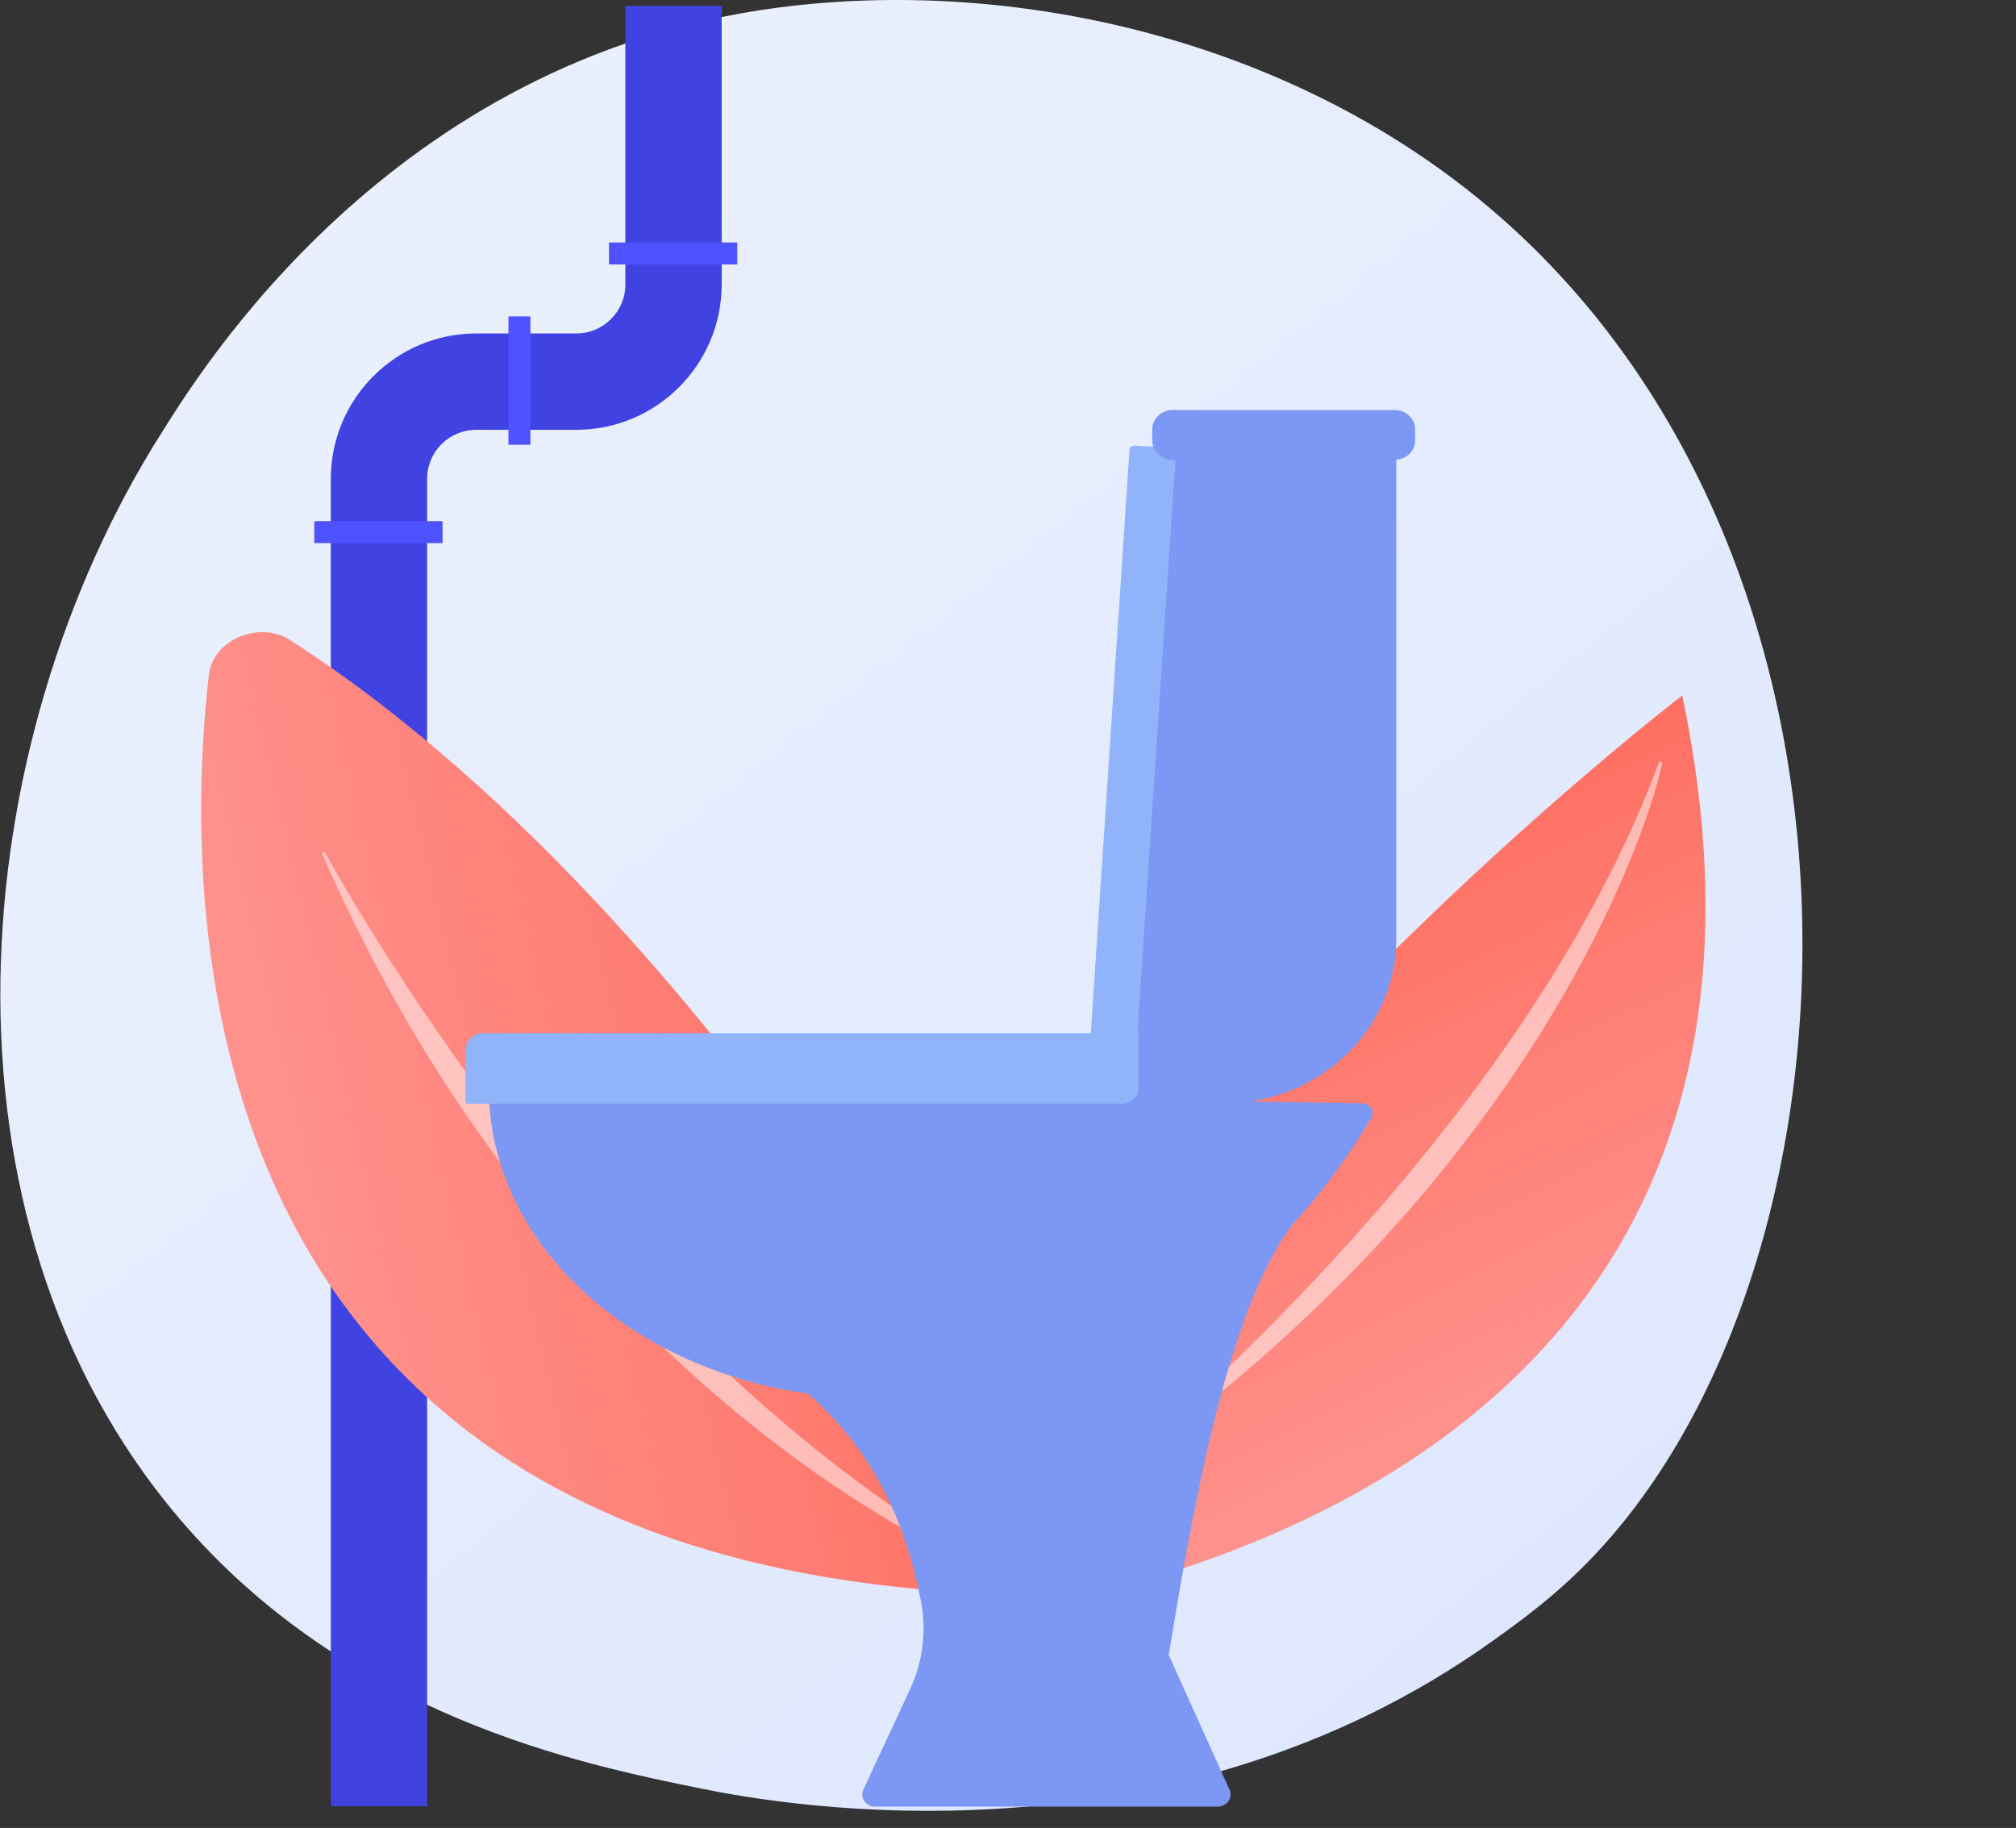
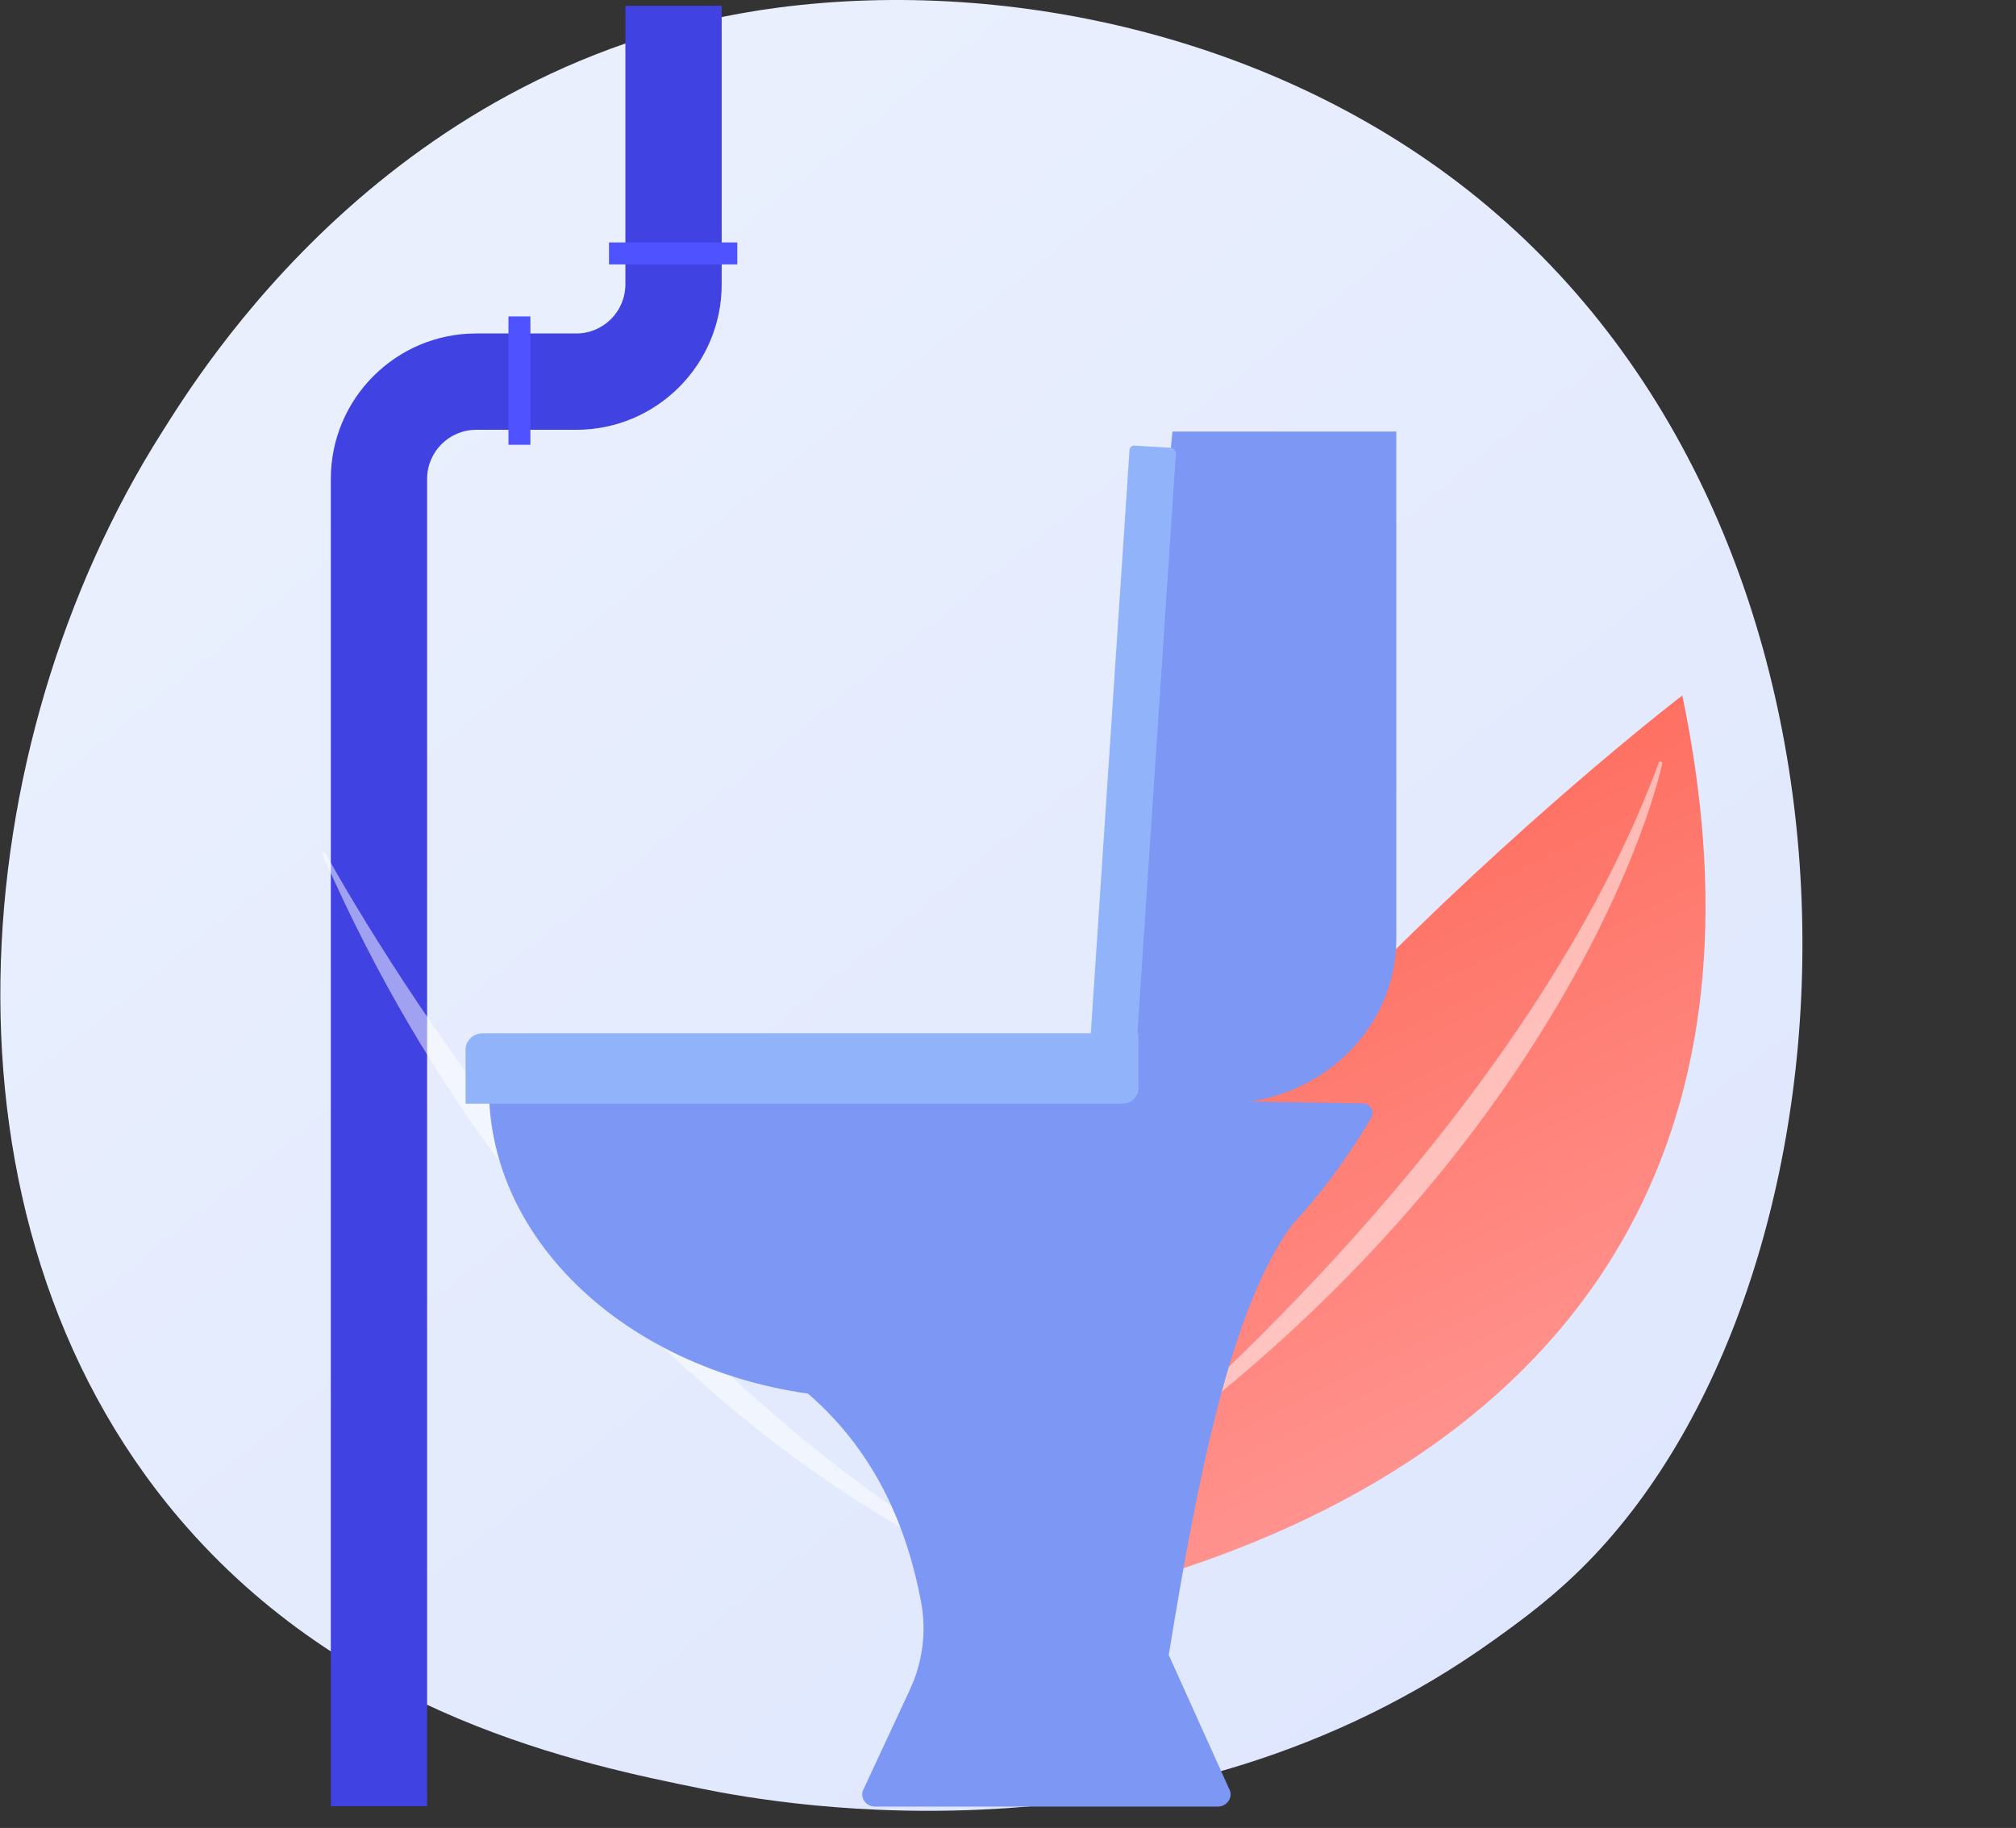
<svg xmlns="http://www.w3.org/2000/svg" width="472" height="428" viewBox="0 0 472 428" fill="none">
  <rect x="0" y="0" width="472" height="428" fill="#333333" stroke="none" />
  <path d="M373.094 364.349C364.431 373.472 356.234 379.355 349.756 384.004C273.623 438.643 183.536 422.717 164.391 418.826C136.118 413.082 81.468 401.98 41.957 355.506C-17.82 285.195 -8.511 174.419 37.855 101.297C46.337 87.922 91.137 13.683 182.194 1.779C237.3 -5.427 301.537 9.106 348.055 48.087C445.7 129.91 438.748 295.214 373.094 364.349Z" fill="url(#paint0_linear_26_780)" />
  <path d="M99.999 422.901H77.452V112.119C77.452 93.35 92.718 78.081 111.482 78.081H134.935C141.267 78.081 146.418 72.929 146.418 66.596V1.345H168.965V66.596C168.965 85.364 153.699 100.633 134.935 100.633H111.482C105.151 100.633 99.999 105.786 99.999 112.119V422.901Z" fill="url(#paint1_linear_26_780)" />
  <path d="M172.622 56.768H142.581V61.911H172.622V56.768Z" fill="url(#paint2_linear_26_780)" />
  <path d="M124.183 74.091V104.138H119.042V74.091H124.183Z" fill="url(#paint3_linear_26_780)" />
-   <path d="M73.576 122.016H103.616V127.16H73.576V122.016Z" fill="url(#paint4_linear_26_780)" />
-   <path d="M251.902 373.448C251.902 373.448 176.577 219.978 67.999 149.908C60.701 145.198 49.857 149.777 48.907 157.996C42.553 212.96 41.393 376.016 251.902 373.448Z" fill="url(#paint5_linear_26_780)" />
  <path opacity="0.5" d="M231.305 366.736C231.834 367.032 231.349 367.767 230.774 367.539C209.59 359.154 125.24 313.957 75.451 199.947C75.291 199.581 75.912 199.304 76.108 199.655C90.562 225.493 147.525 320.026 231.305 366.736Z" fill="white" />
  <path d="M393.867 162.838C393.867 162.838 266.553 260.243 220.12 364.866C216.999 371.898 222.861 379.607 230.465 378.431C281.316 370.571 429.381 332.909 393.867 162.838Z" fill="url(#paint6_linear_26_780)" />
  <path opacity="0.5" d="M388.357 178.582C388.542 178.083 389.286 178.303 389.169 178.823C384.904 197.984 357.211 277.075 261.659 344.434C261.352 344.65 261.003 344.213 261.291 343.97C282.445 326.134 359.202 257.569 388.357 178.582Z" fill="white" />
  <path d="M260.08 260.405L286.203 258.422C308.689 258.422 326.917 241.149 326.917 219.842V101.044H274.492L260.08 260.405Z" fill="#7D97F4" />
  <path d="M254.984 248.027L265.852 248.673L275.299 106.312C275.35 105.544 274.734 104.881 273.923 104.833L265.6 104.337C265.005 104.303 264.494 104.731 264.455 105.292L254.984 248.027Z" fill="#91B3FA" />
  <path d="M189.184 326.309L302.361 286.961C288.248 306.478 280.458 345.5 273.636 387.509L288.003 419.358C288.544 421.186 287.094 423 285.087 423H204.888C202.899 423 201.452 421.215 201.963 419.392L213.019 395.639C216.019 389.198 216.961 382.054 215.654 375.122C212.056 356.011 204.116 339.26 189.184 326.309Z" fill="#7D97F4" />
  <path d="M319.025 258.356C320.828 258.385 321.941 260.23 321.058 261.723C294.762 306.129 254.033 327.44 205.202 327.44C156.18 327.44 116.24 296.33 114.529 257.435C114.473 256.135 115.576 255.052 116.949 255.075L319.025 258.356Z" fill="#7D97F4" />
  <path d="M109 258.419H262.786C264.862 258.419 266.543 256.826 266.543 254.86V241.917H113.079C110.827 241.917 109 243.649 109 245.783V258.419Z" fill="#91B3FA" />
-   <path d="M274.56 107.661H326.543C329.184 107.661 331.322 105.632 331.322 103.133V100.528C331.322 98.026 329.181 96 326.543 96H274.56C271.92 96 269.781 98.029 269.781 100.528V103.133C269.781 105.635 271.92 107.661 274.56 107.661Z" fill="#7D97F4" />
  <defs>
    <linearGradient id="paint0_linear_26_780" x1="476.86" y1="549.126" x2="99.571" y2="80.661" gradientUnits="userSpaceOnUse">
      <stop stop-color="#DAE3FE" />
      <stop offset="1" stop-color="#E9EFFD" />
    </linearGradient>
    <linearGradient id="paint1_linear_26_780" x1="401.564" y1="-102.609" x2="354.58" y2="-49.509" gradientUnits="userSpaceOnUse">
      <stop stop-color="#4F52FF" />
      <stop offset="1" stop-color="#4042E2" />
    </linearGradient>
    <linearGradient id="paint2_linear_26_780" x1="168.987" y1="36.749" x2="231.297" y2="-86.824" gradientUnits="userSpaceOnUse">
      <stop stop-color="#4F52FF" />
      <stop offset="1" stop-color="#4042E2" />
    </linearGradient>
    <linearGradient id="paint3_linear_26_780" x1="-2559" y1="-1262.57" x2="-2682.57" y2="-1324.85" gradientUnits="userSpaceOnUse">
      <stop stop-color="#4F52FF" />
      <stop offset="1" stop-color="#4042E2" />
    </linearGradient>
    <linearGradient id="paint4_linear_26_780" x1="-820.103" y1="1927.49" x2="-882.414" y2="2051.07" gradientUnits="userSpaceOnUse">
      <stop stop-color="#4F52FF" />
      <stop offset="1" stop-color="#4042E2" />
    </linearGradient>
    <linearGradient id="paint5_linear_26_780" x1="62.207" y1="282.795" x2="221.695" y2="245.223" gradientUnits="userSpaceOnUse">
      <stop stop-color="#FF928E" />
      <stop offset="1" stop-color="#FE7062" />
    </linearGradient>
    <linearGradient id="paint6_linear_26_780" x1="341.554" y1="338.102" x2="282.336" y2="217.685" gradientUnits="userSpaceOnUse">
      <stop stop-color="#FF928E" />
      <stop offset="1" stop-color="#FE7062" />
    </linearGradient>
  </defs>
</svg>